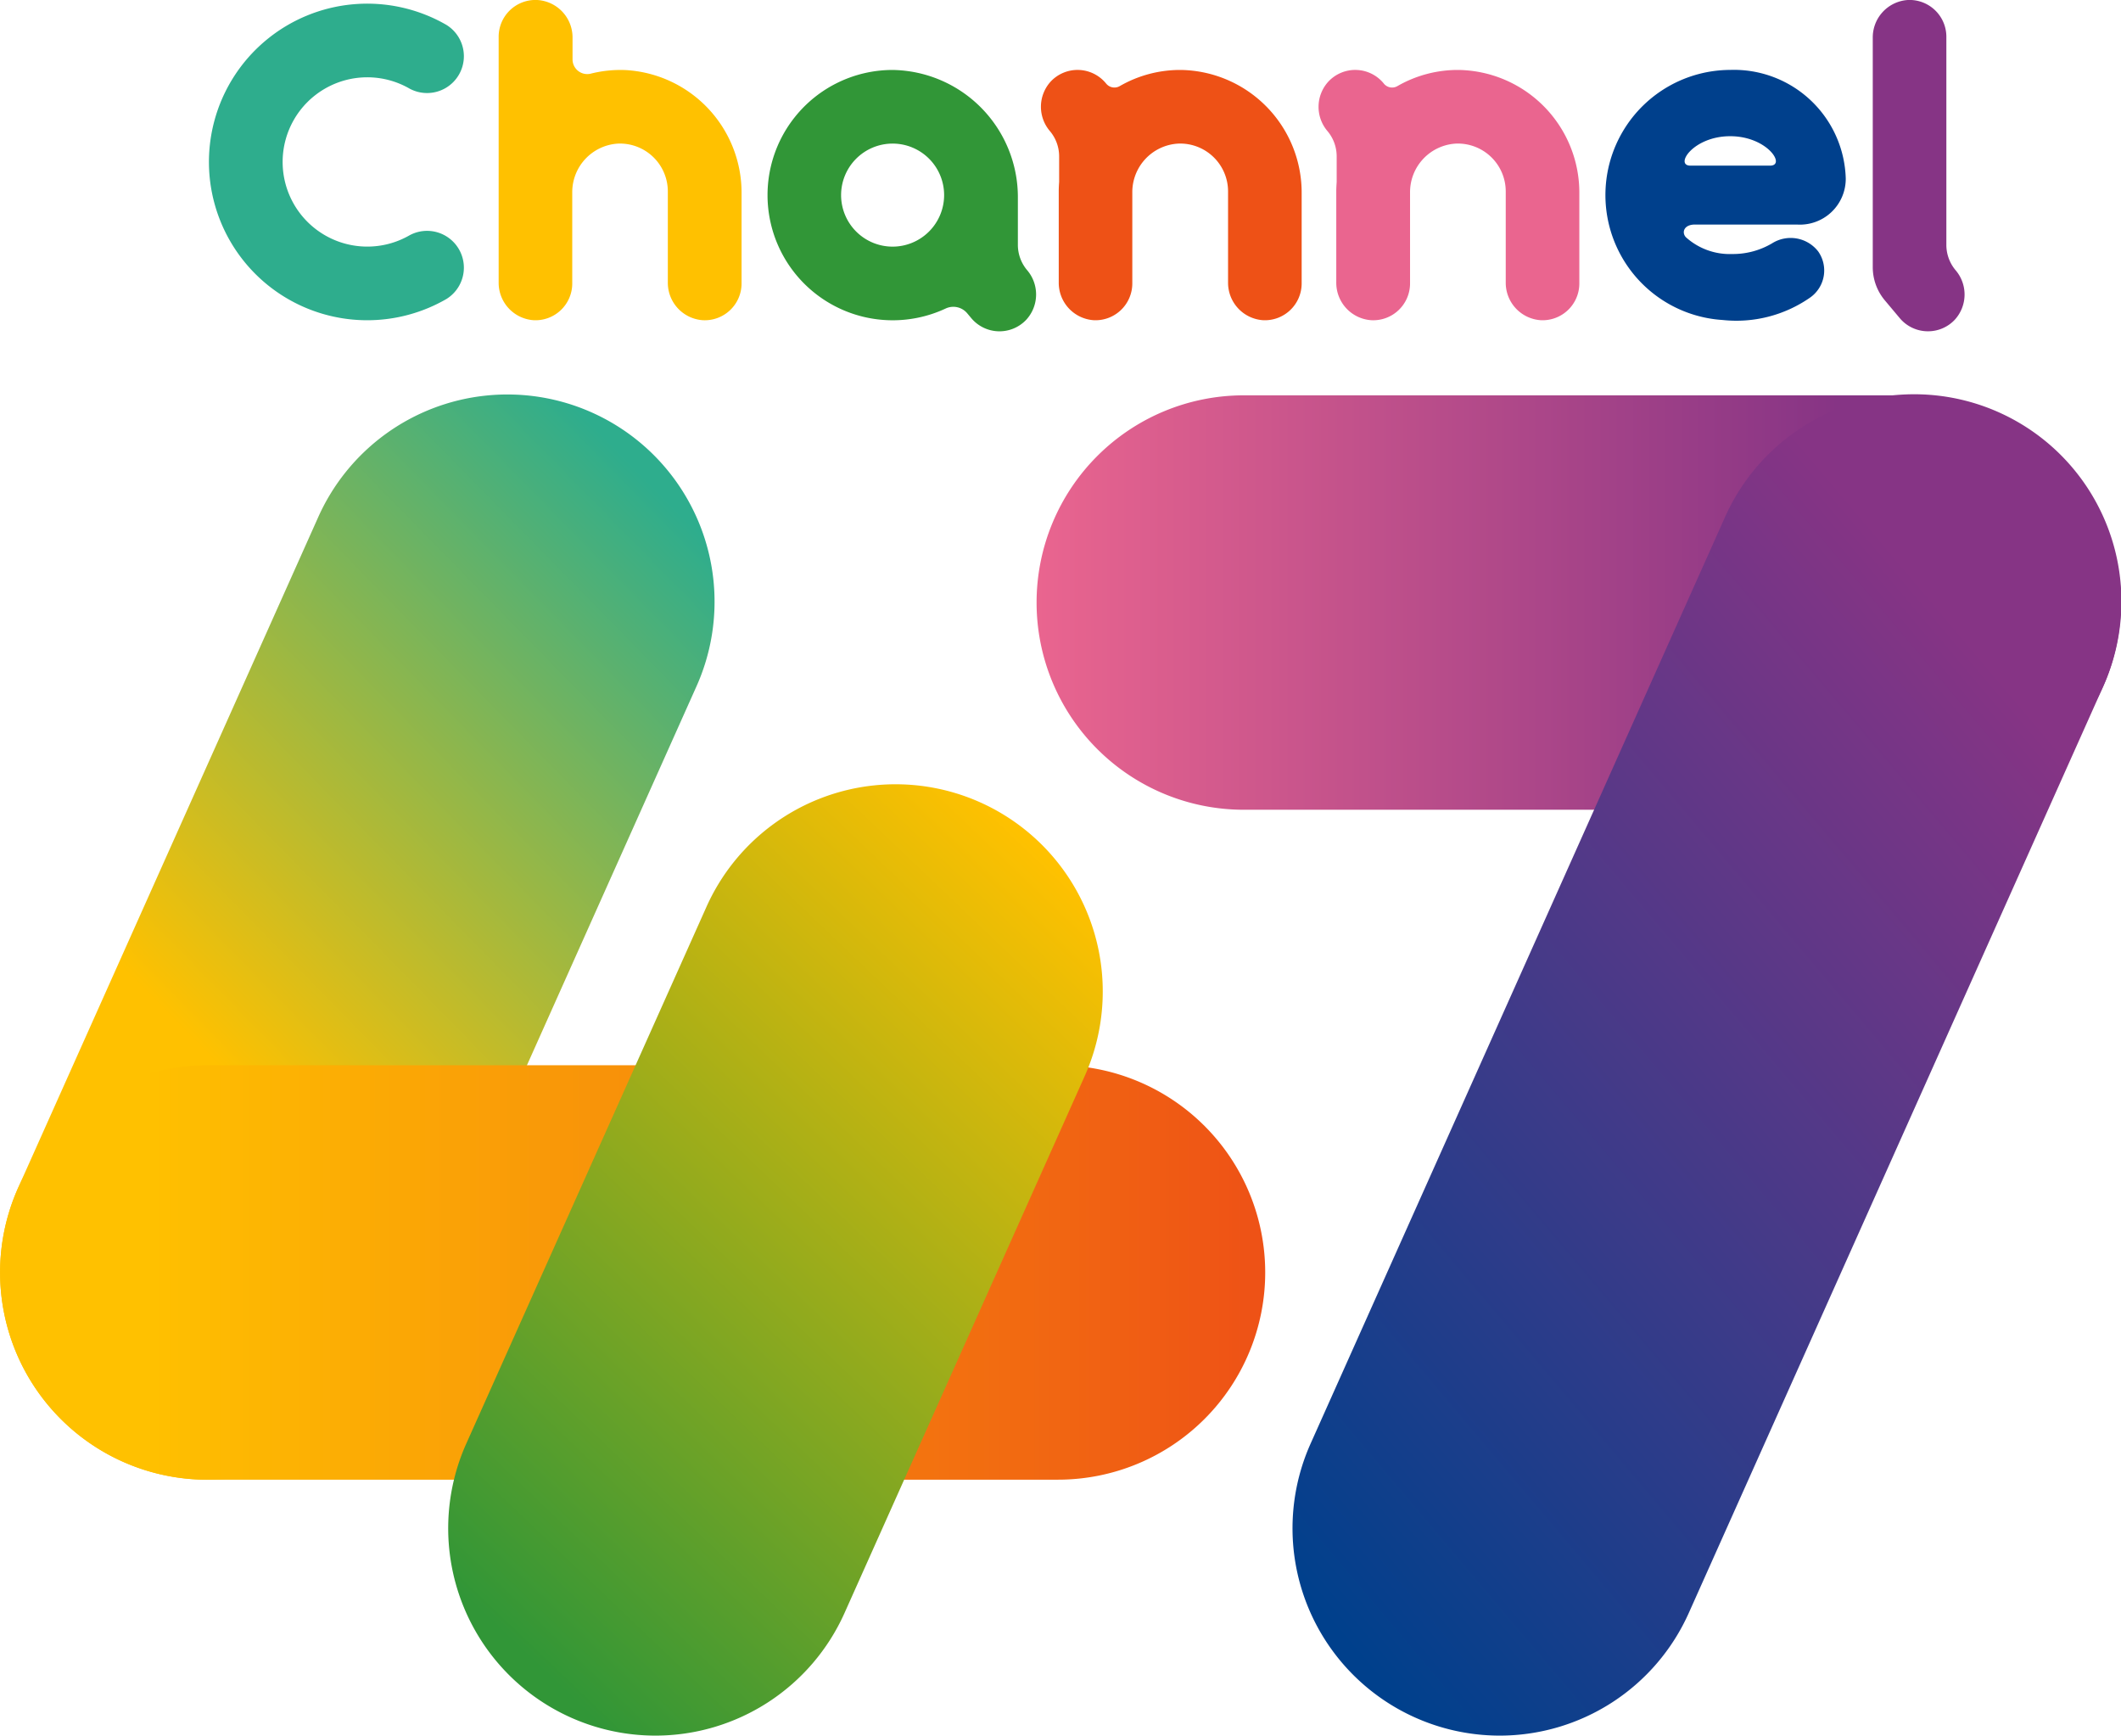
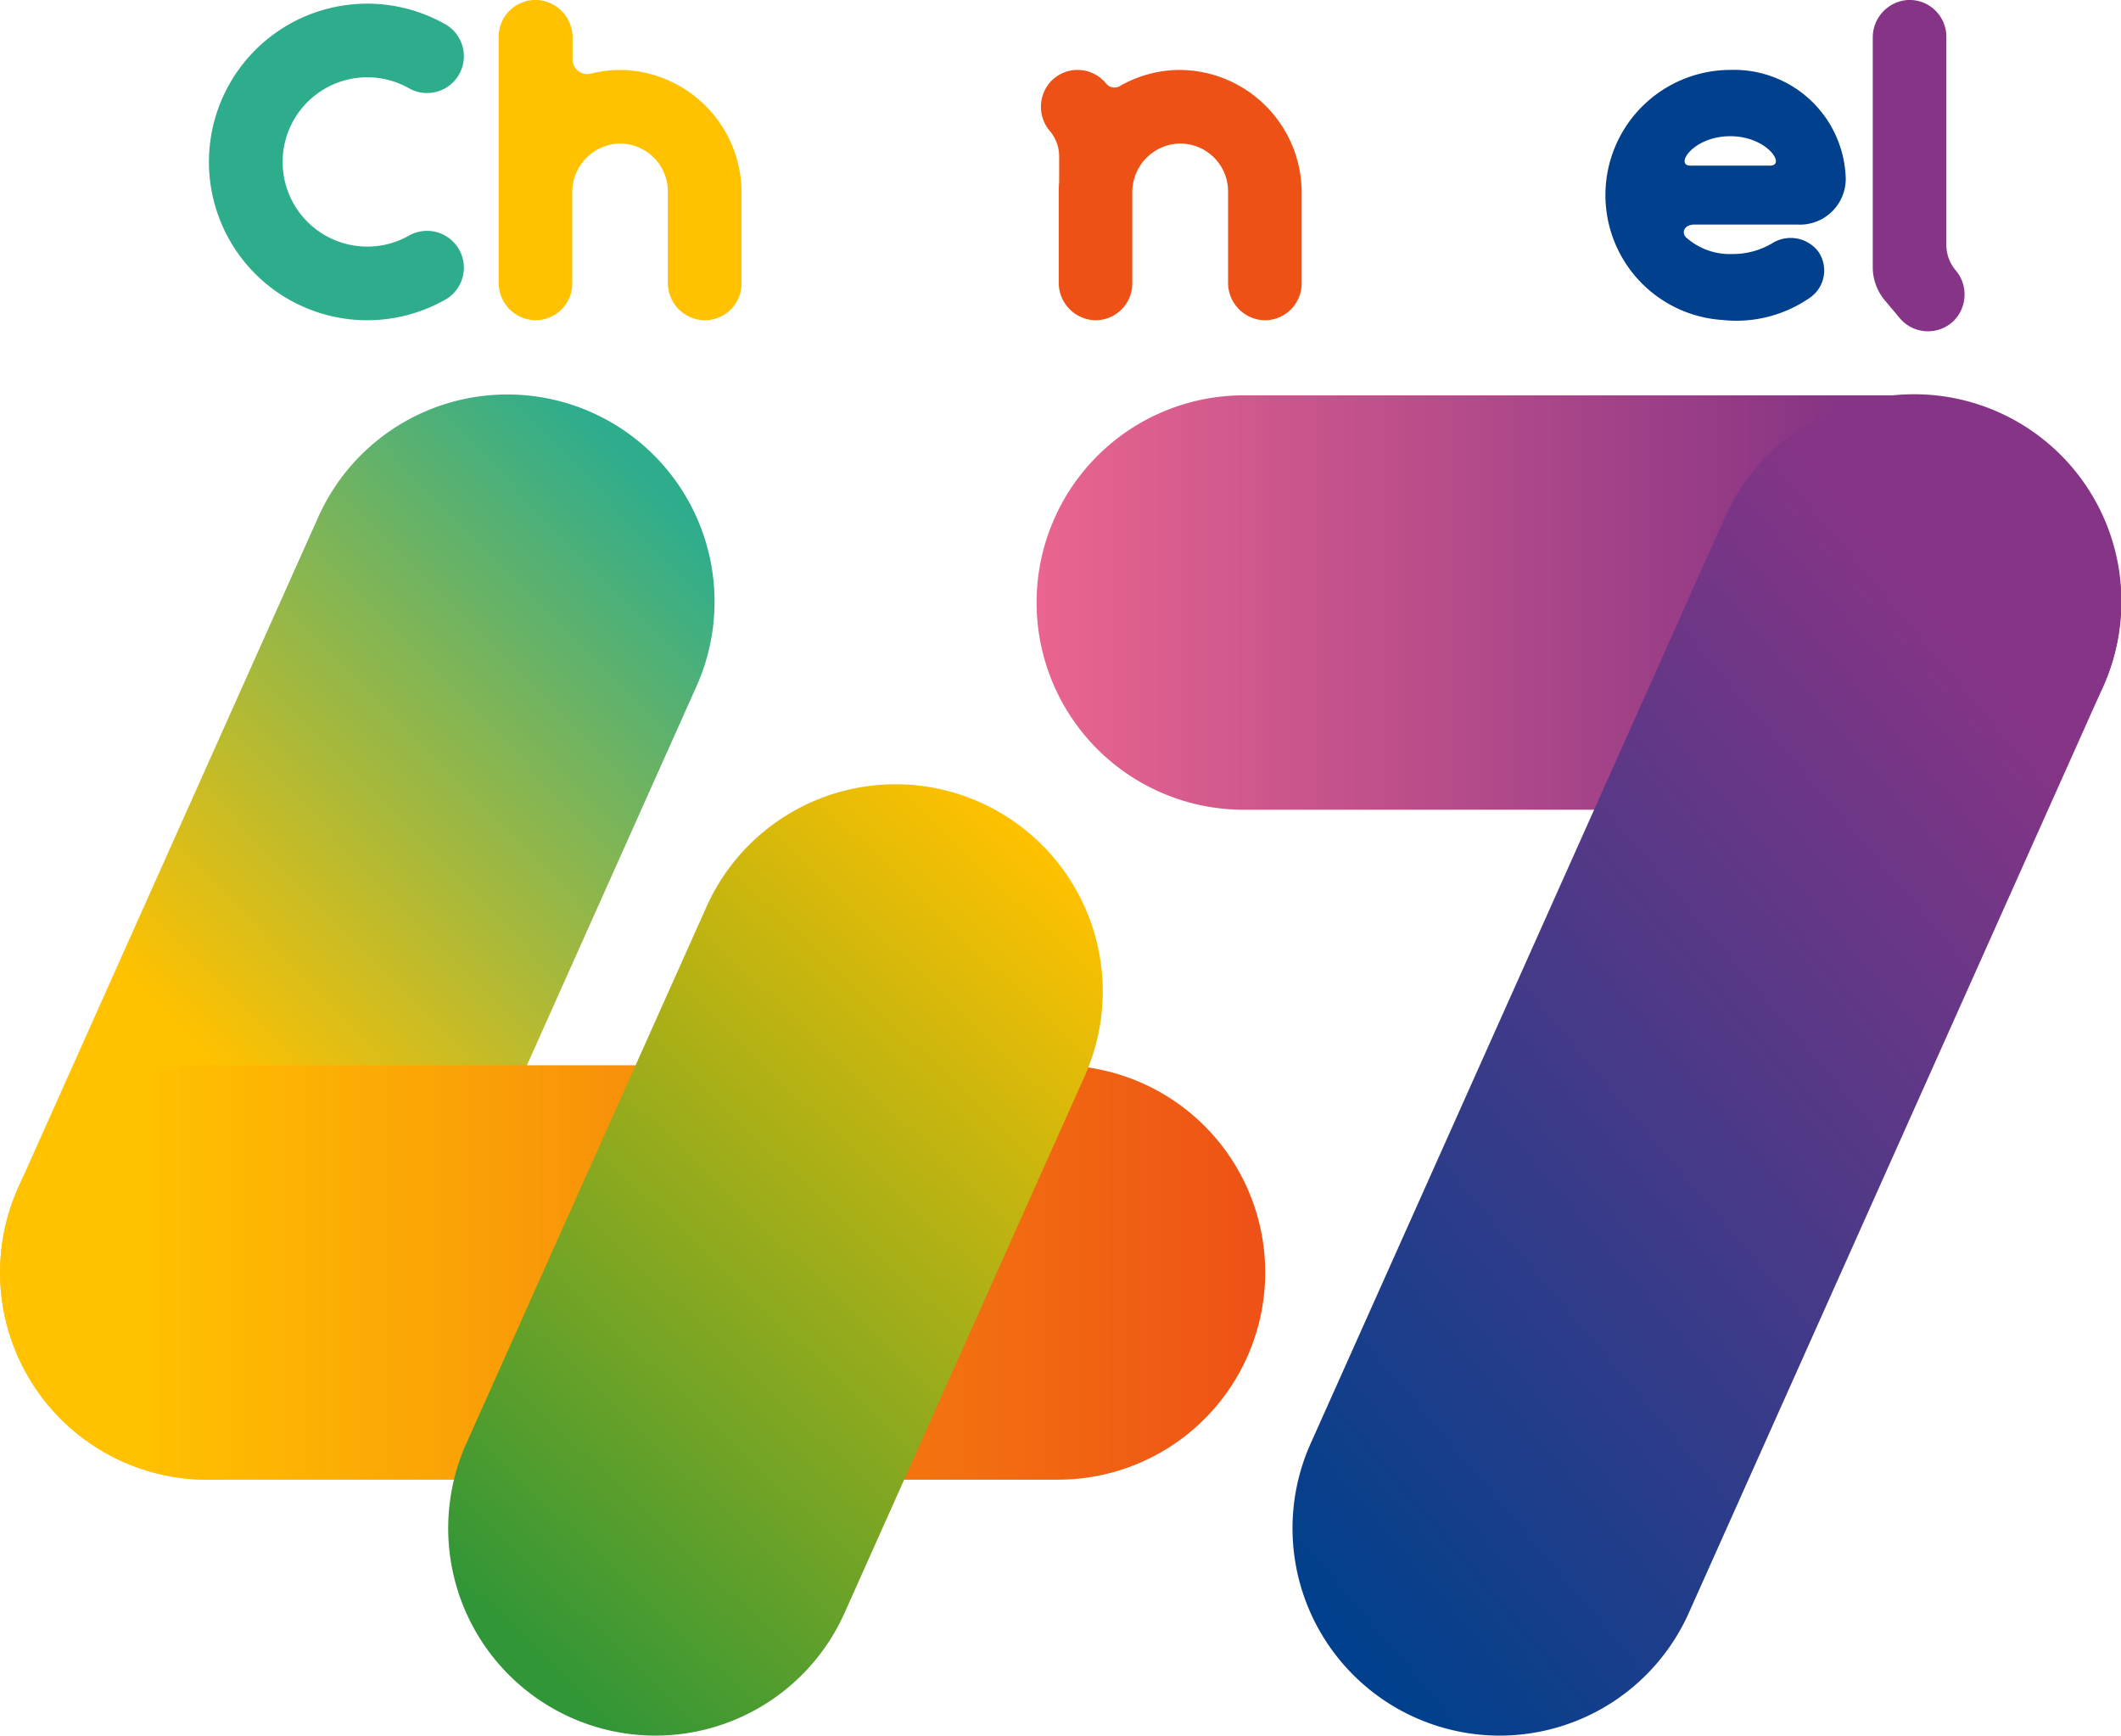
<svg xmlns="http://www.w3.org/2000/svg" width="58.587" height="47.937" viewBox="0 0 58.587 47.937">
  <defs>
    <linearGradient id="linear-gradient" y1="0.5" x2="1" y2="0.5" gradientUnits="objectBoundingBox">
      <stop offset="0" stop-color="#ea658f" />
      <stop offset="0.738" stop-color="#863485" />
    </linearGradient>
    <linearGradient id="linear-gradient-2" x1="0.148" y1="0.986" x2="0.85" y2="0.017" gradientUnits="objectBoundingBox">
      <stop offset="0" stop-color="#00408c" />
      <stop offset="0.868" stop-color="#863485" />
    </linearGradient>
    <linearGradient id="linear-gradient-3" x1="0.177" y1="0.985" x2="0.819" y2="0.022" gradientUnits="objectBoundingBox">
      <stop offset="0.325" stop-color="#ffc100" />
      <stop offset="1" stop-color="#2ead8d" />
    </linearGradient>
    <linearGradient id="linear-gradient-4" y1="0.5" x2="1" y2="0.5" gradientUnits="objectBoundingBox">
      <stop offset="0.114" stop-color="#ffc100" />
      <stop offset="1" stop-color="#ee5116" />
    </linearGradient>
    <linearGradient id="linear-gradient-5" x1="0.817" y1="0.013" x2="0.198" y2="0.964" gradientUnits="objectBoundingBox">
      <stop offset="0" stop-color="#ffc100" />
      <stop offset="1" stop-color="#319637" />
    </linearGradient>
  </defs>
  <g id="アートワーク_10" data-name="アートワーク 10" transform="translate(29.294 23.969)">
    <g id="グループ_29" data-name="グループ 29" transform="translate(-29.294 -23.969)">
      <path id="パス_87" data-name="パス 87" d="M78.278,32.056H59.772a5.723,5.723,0,0,1,0-11.446H78.278a5.723,5.723,0,1,1,0,11.446Z" transform="translate(-25.416 -9.691)" fill="url(#linear-gradient)" />
      <path id="パス_88" data-name="パス 88" d="M73.108,57.627a5.726,5.726,0,0,1-5.221-8.061L79.326,23.994a5.723,5.723,0,1,1,10.448,4.674L78.335,54.24A5.724,5.724,0,0,1,73.108,57.627Z" transform="translate(-31.687 -9.69)" fill="url(#linear-gradient-2)" />
      <path id="パス_89" data-name="パス 89" d="M5.721,50.56A5.726,5.726,0,0,1,.5,42.5l8.278-18.5a5.723,5.723,0,1,1,10.448,4.674l-8.278,18.5A5.724,5.724,0,0,1,5.721,50.56Z" transform="translate(0 -9.69)" fill="url(#linear-gradient-3)" />
      <path id="パス_90" data-name="パス 90" d="M29.223,66.984H5.726a5.723,5.723,0,0,1,0-11.446h23.5a5.723,5.723,0,0,1,0,11.446Z" transform="translate(-0.001 -26.116)" fill="url(#linear-gradient-4)" />
      <path id="パス_91" data-name="パス 91" d="M29.085,67.185a5.726,5.726,0,0,1-5.221-8.061l6.623-14.8a5.723,5.723,0,1,1,10.448,4.674L34.313,63.8A5.725,5.725,0,0,1,29.085,67.185Z" transform="translate(-10.986 -19.248)" fill="url(#linear-gradient-5)" />
      <path id="パス_92" data-name="パス 92" d="M29.5,1.935a3.357,3.357,0,0,0-.959.1.406.406,0,0,1-.5-.394V1.045A1.036,1.036,0,0,0,27.066,0,1.017,1.017,0,0,0,26,1.017V7.8a1.036,1.036,0,0,0,.967,1.044,1.016,1.016,0,0,0,1.066-1.016V5.319A1.343,1.343,0,0,1,29.3,3.966a1.323,1.323,0,0,1,1.373,1.321V7.8a1.036,1.036,0,0,0,.967,1.044A1.017,1.017,0,0,0,32.71,7.828V5.345A3.393,3.393,0,0,0,29.5,1.935Z" transform="translate(-12.226 0)" fill="#ffc100" />
      <path id="パス_93" data-name="パス 93" d="M15.266,8.935A4.372,4.372,0,1,1,17.453.777a1.017,1.017,0,0,1-1.018,1.76,2.338,2.338,0,1,0,0,4.052,1.017,1.017,0,0,1,1.018,1.76A4.373,4.373,0,0,1,15.266,8.935Z" transform="translate(-5.123 -0.09)" fill="#2ead8d" />
      <path id="パス_94" data-name="パス 94" d="M99.172,9.15a1.014,1.014,0,0,1-.779-.363l-.413-.492a1.424,1.424,0,0,1-.333-.915V1.045A1.036,1.036,0,0,1,98.614,0,1.017,1.017,0,0,1,99.68,1.017V6.762a1.088,1.088,0,0,0,.254.7h0a1.033,1.033,0,0,1-.023,1.371A1.014,1.014,0,0,1,99.172,9.15Z" transform="translate(-45.917 0)" fill="#863485" />
-       <path id="パス_95" data-name="パス 95" d="M47.191,9.174h0a1.084,1.084,0,0,1-.254-.7V7.16a3.513,3.513,0,0,0-3.47-3.514,3.457,3.457,0,1,0,1.469,6.592.5.5,0,0,1,.6.127l.114.136a1.016,1.016,0,0,0,1.518.045A1.033,1.033,0,0,0,47.191,9.174Zm-3.71-.648A1.423,1.423,0,1,1,44.9,7.1,1.425,1.425,0,0,1,43.482,8.526Z" transform="translate(-18.821 -1.714)" fill="#319637" />
      <path id="パス_96" data-name="パス 96" d="M86.171,7.916h2.82a1.266,1.266,0,0,0,1.346-1.271,3.089,3.089,0,0,0-3.192-3,3.457,3.457,0,0,0-.209,6.907,3.561,3.561,0,0,0,2.416-.619h0a.914.914,0,0,0,.224-1.274A.962.962,0,0,0,88.3,8.436a2.128,2.128,0,0,1-1.1.294,1.81,1.81,0,0,1-1.278-.463C85.8,8.138,85.863,7.916,86.171,7.916Zm.974-2.44c1.026,0,1.55.813,1.1.813H86.048C85.6,6.29,86.119,5.476,87.145,5.476Z" transform="translate(-39.353 -1.714)" fill="#00408c" />
-       <path id="パス_97" data-name="パス 97" d="M72.623,3.646a3.341,3.341,0,0,0-1.69.445.293.293,0,0,1-.372-.062l-.016-.02a1.016,1.016,0,0,0-1.518-.045A1.033,1.033,0,0,0,69,5.336h0a1.083,1.083,0,0,1,.253.7V6.74c-.006.086-.011.173-.011.261V9.514a1.036,1.036,0,0,0,.967,1.044A1.017,1.017,0,0,0,71.28,9.543V7.033A1.343,1.343,0,0,1,72.55,5.68,1.323,1.323,0,0,1,73.923,7V9.514a1.036,1.036,0,0,0,.968,1.044,1.016,1.016,0,0,0,1.065-1.016V7.053A3.389,3.389,0,0,0,72.623,3.646Z" transform="translate(-32.331 -1.714)" fill="#ea658f" />
      <path id="パス_98" data-name="パス 98" d="M58.145,3.646a3.339,3.339,0,0,0-1.69.445.293.293,0,0,1-.372-.062l-.017-.02a1.016,1.016,0,0,0-1.518-.045,1.034,1.034,0,0,0-.023,1.372h0a1.084,1.084,0,0,1,.254.7V6.74c-.007.086-.011.173-.011.261V9.514a1.036,1.036,0,0,0,.967,1.044A1.017,1.017,0,0,0,56.8,9.543V7.033A1.343,1.343,0,0,1,58.073,5.68,1.323,1.323,0,0,1,59.445,7V9.514a1.036,1.036,0,0,0,.967,1.044,1.017,1.017,0,0,0,1.066-1.016V7.053A3.389,3.389,0,0,0,58.145,3.646Z" transform="translate(-25.523 -1.714)" fill="#ee5116" />
    </g>
  </g>
</svg>